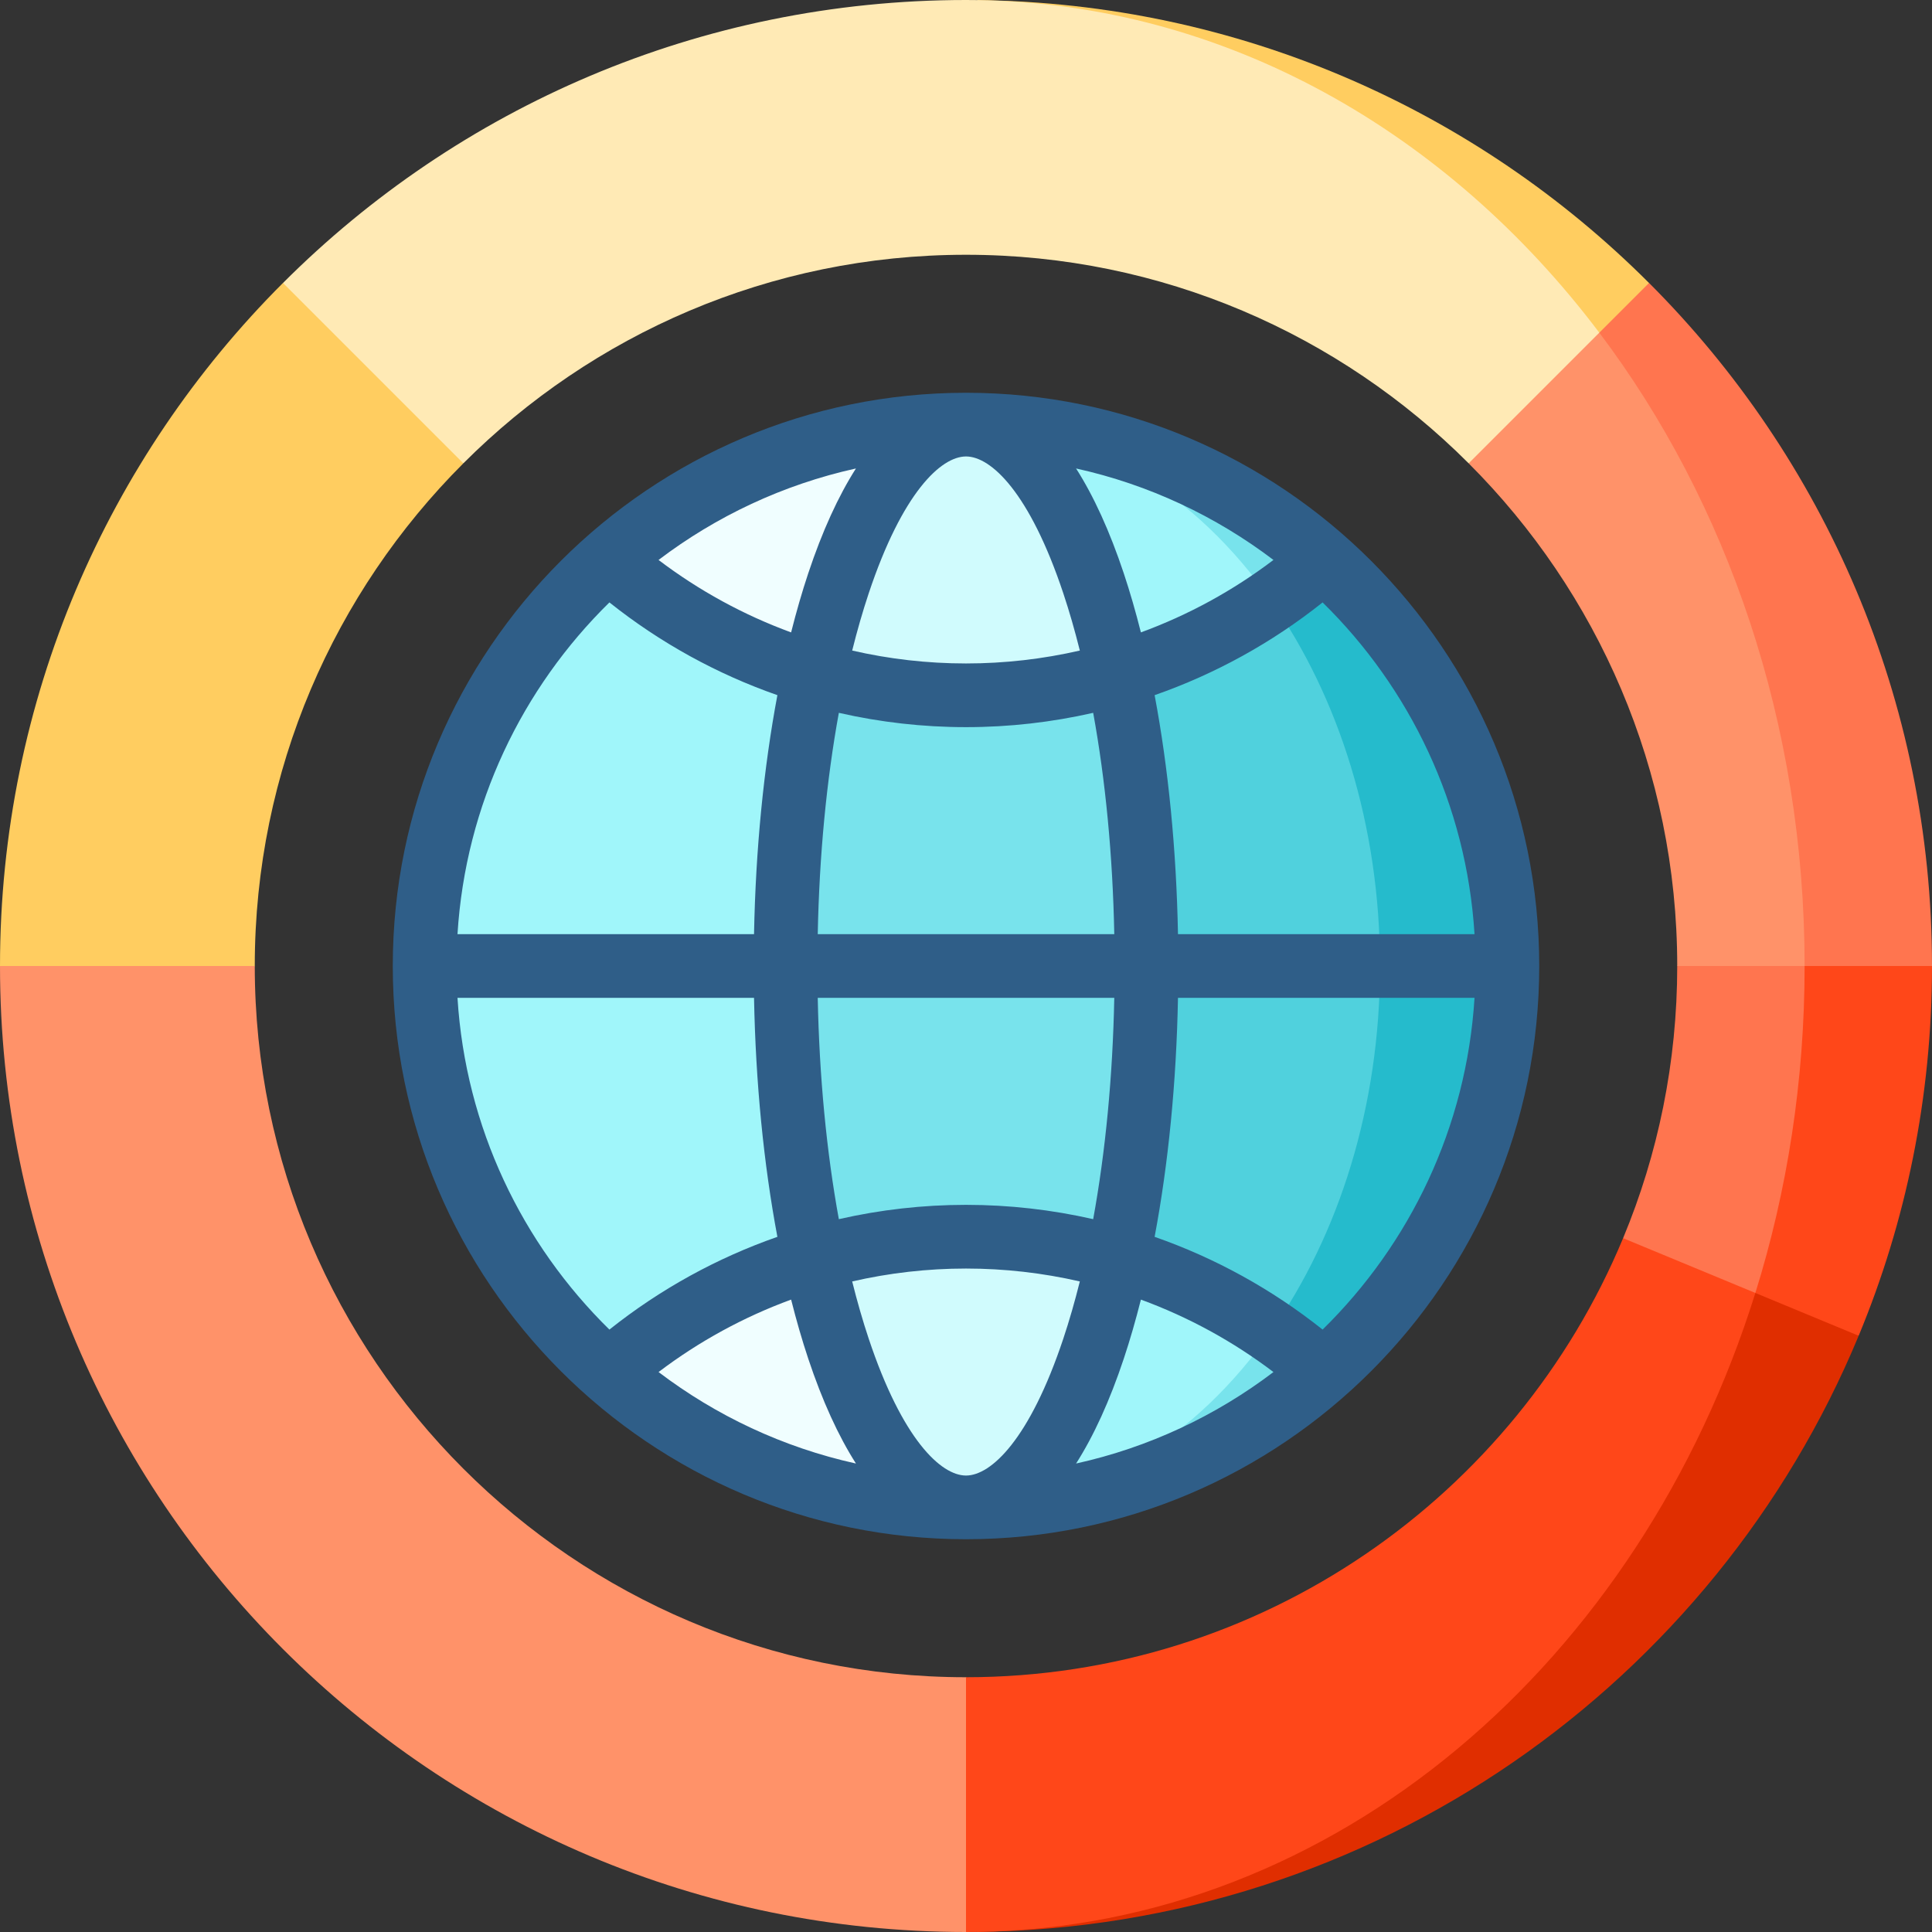
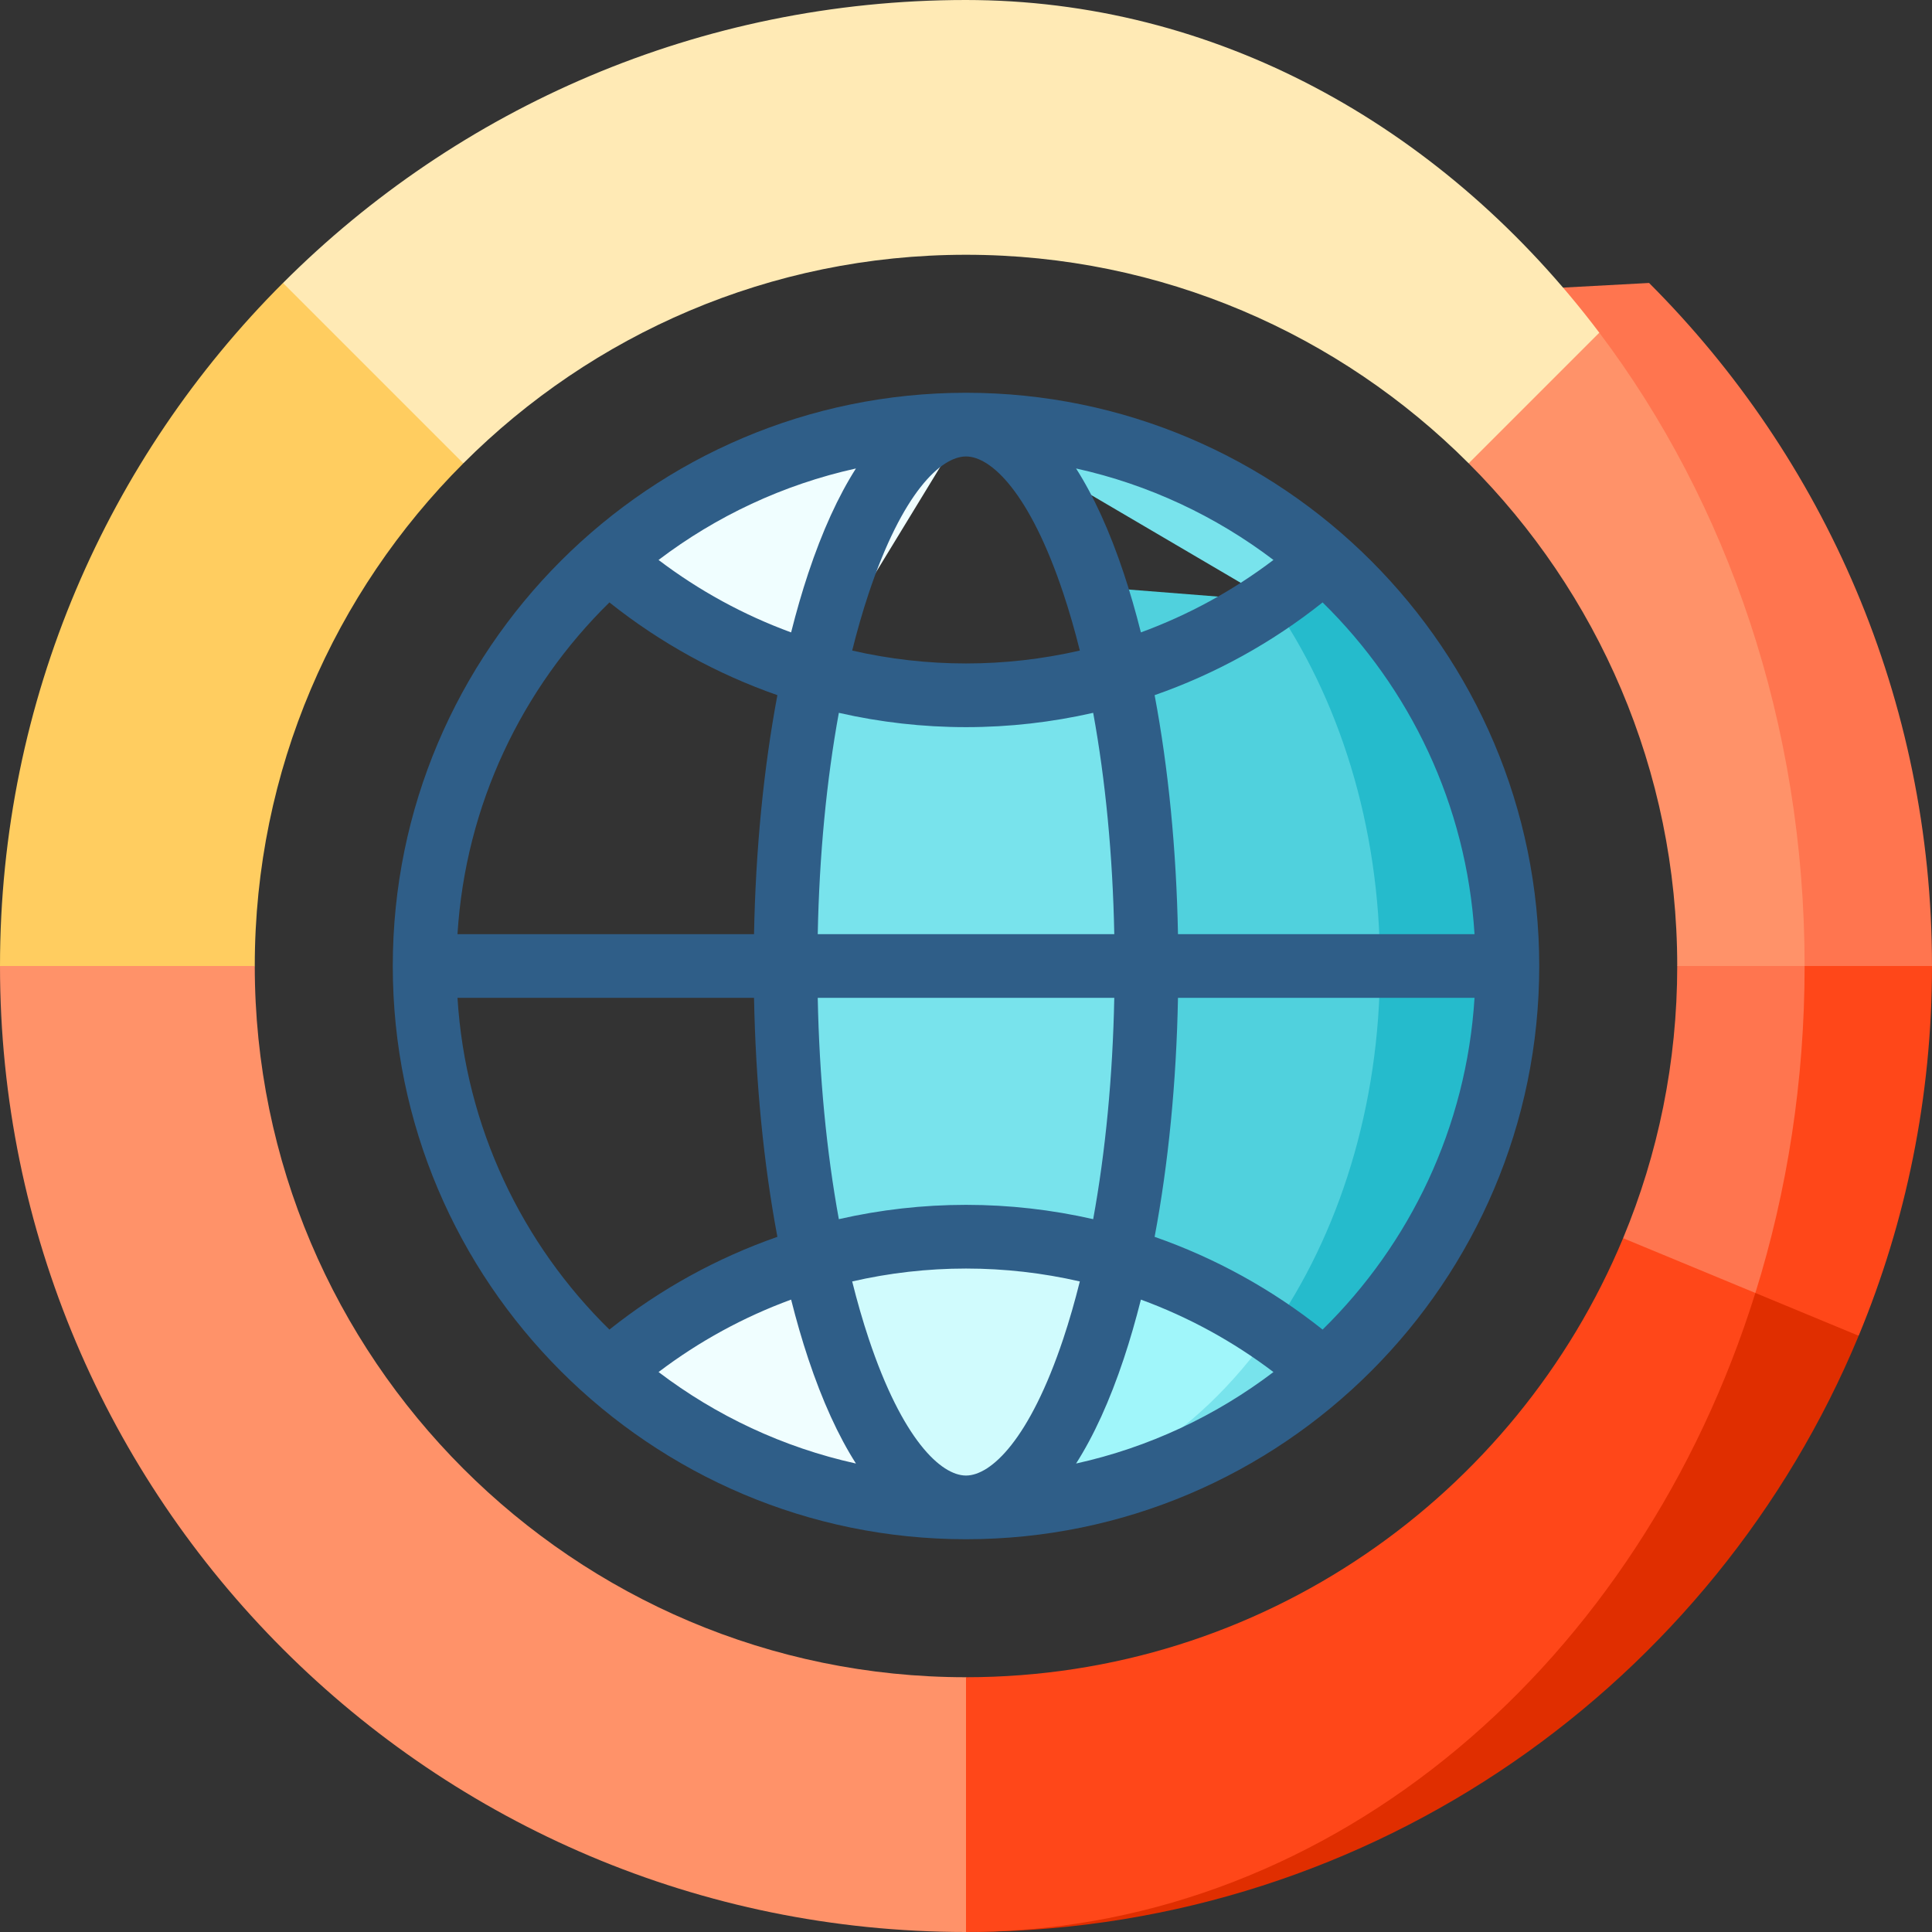
<svg xmlns="http://www.w3.org/2000/svg" version="1.1" id="Layer_1" x="0px" y="0px" viewBox="0 0 512 512" style="enable-background:new 0 0 512 512;" xml:space="preserve">
  <rect x="0" y="0" width="512" height="512" fill="#333333" stroke="none" />
  <path style="fill:#FF4719;" d="M466.989,244.747l-13.053,109.152l38.574,0.068l0.056,0.022C505.091,323.809,512,290.715,512,256  L466.989,244.747z" />
  <g>
    <path style="fill:#FF754F;" d="M444.484,256l16.879-22.505L478.242,256c0,30.416-4.602,59.583-13.053,86.646l-28.301,11.365   l-6.752-25.881C439.386,305.906,444.484,281.533,444.484,256z" />
    <path style="fill:#FF754F;" d="M437.023,74.988c-0.011,0-35.694,1.924-35.694,1.924L478.242,256H512   C512,185.31,483.351,121.305,437.023,74.988z" />
  </g>
  <path style="fill:#FF9269;" d="M478.242,256h-33.758c0-51.965-21.133-99.092-55.273-133.21l0.068-0.068l-4.621-40.389l39.179,5.832  C457.728,133.098,478.242,191.792,478.242,256z" />
-   <path style="fill:#A0F6FA;" d="M215.771,156.008l-54.565-7.607C131.376,174.71,112.527,213.195,112.527,256  s18.848,81.29,48.679,107.599l54.565-7.607L241.934,256L215.771,156.008z" />
  <path style="fill:#25BBCC;" d="M350.804,148.39l-13.897-0.428v216.075c0,0,13.897-0.428,13.886-0.439  c29.842-26.309,48.679-64.793,48.679-107.599S380.635,174.71,350.804,148.39z" />
  <path style="fill:#50D1DD;" d="M336.907,159.215l-40.667-3.207L270.066,256l26.174,99.992l40.667-3.207  c17.881-25.533,28.807-59.527,28.807-96.785S354.788,184.748,336.907,159.215z" />
  <path style="fill:#78E3EC;" d="M296.24,178.514h-80.468c-4.805,22.359-7.596,48.961-7.596,77.486s2.791,55.127,7.596,77.486h80.468  c4.805-22.359,7.584-48.961,7.584-77.486S301.045,200.873,296.24,178.514z" />
  <path style="fill:#F0FEFF;" d="M161.207,148.401c15.563,13.728,34.13,24.148,54.565,30.112L256,112.527  C219.699,112.527,186.503,126.087,161.207,148.401z" />
  <path style="fill:#78E3EC;" d="M257.418,112.539l79.489,46.676c4.85-3.32,9.486-6.932,13.886-10.814  C325.835,126.368,293.168,112.876,257.418,112.539z" />
-   <path style="fill:#A0F6FA;" d="M257.418,112.539c-0.473-0.011-0.945-0.011-1.418-0.011l40.24,65.986  c14.662-4.287,28.357-10.848,40.667-19.298C317.136,130.959,288.847,113.056,257.418,112.539z" />
  <path style="fill:#F0FEFF;" d="M215.771,333.486c-20.435,5.964-39.002,16.384-54.565,30.112  c25.296,22.314,58.492,35.874,94.793,35.874L215.771,333.486z" />
  <path style="fill:#78E3EC;" d="M350.793,363.599c-4.4-3.882-9.036-7.494-13.886-10.814l-79.489,46.676  C293.168,399.124,325.835,385.632,350.793,363.599z" />
  <path style="fill:#A0F6FA;" d="M296.24,333.486L256,399.473c0.473,0,0.945,0,1.418-0.011c31.429-0.518,59.718-18.421,79.489-46.676  C324.597,344.334,310.902,337.774,296.24,333.486z" />
  <g>
-     <path style="fill:#D0FBFD;" d="M256,112.527c16.868,0,31.721,26.32,40.24,65.986c-12.772,3.747-26.275,5.75-40.24,5.75   c-13.965,0-27.468-2.003-40.229-5.75C224.29,138.848,239.143,112.527,256,112.527z" />
    <path style="fill:#D0FBFD;" d="M296.24,333.486c-8.518,39.666-23.372,65.986-40.24,65.986c-16.857,0-31.71-26.32-40.229-65.986   c12.761-3.747,26.264-5.75,40.229-5.75C269.965,327.736,283.468,329.739,296.24,333.486z" />
  </g>
-   <path style="fill:#FFCD60;" d="M258.869,0.023l164.965,88.143l13.177-13.177C391.314,29.268,328.411,0.776,258.869,0.023z" />
  <path style="fill:#FFEAB5;" d="M389.278,122.722l-0.068,0.068C355.092,88.649,307.965,67.516,256,67.516  s-99.092,21.133-133.21,55.273l-0.068-0.068l-45.642-0.636L75,74.988C121.316,28.649,185.322,0,256,0  c0.957,0,1.913,0.011,2.869,0.023c65.851,0.956,124.782,34.906,164.965,88.143L389.278,122.722z" />
  <path style="fill:#FFCD60;" d="M122.722,122.722l0.068,0.068C88.649,156.908,67.516,204.035,67.516,256l-33.758,33.758L0,256  c0-70.69,28.649-134.695,74.988-181.012C75,74.988,122.722,122.722,122.722,122.722z" />
  <path style="fill:#FF9269;" d="M256,444.484l33.758,33.758L256,512C114.62,512,0,397.38,0,256h67.516  C67.516,359.93,152.07,444.484,256,444.484z" />
  <path style="fill:#E02E00;" d="M492.51,353.966l-27.322-11.32L258.869,511.978c105.449-1.148,195.584-66.054,233.697-157.989  L492.51,353.966z" />
  <path style="fill:#FF4719;" d="M256,512v-67.516c78.398,0,145.768-48.105,174.136-116.353l35.052,14.516  c-30.517,97.764-111.222,167.947-206.319,169.331C257.913,511.989,256.957,512,256,512z" />
  <path style="fill:#2F5E88;" d="M256.002,104.088c-83.764,0-151.912,68.148-151.912,151.912s68.148,151.912,151.912,151.912  S407.914,339.764,407.914,256S339.767,104.088,256.002,104.088z M390.764,247.56h-78.586c-0.426-22.454-2.554-43.996-6.191-63.336  c16.012-5.593,31.072-13.869,44.517-24.576C373.62,182.324,388.635,213.224,390.764,247.56z M302.352,344.407  c12.529,4.591,24.375,11.041,35.128,19.199c-15.242,11.569-33.005,19.977-52.308,24.244c4.678-7.33,8.916-16.609,12.639-27.779  C299.459,355.123,300.97,349.881,302.352,344.407z M281.797,354.734c-8.921,26.764-19.175,36.299-25.795,36.299  s-16.873-9.536-25.795-36.299c-1.589-4.768-3.045-9.833-4.369-15.138c9.825-2.257,19.938-3.42,30.164-3.42  c10.227,0,20.34,1.162,30.164,3.42C284.842,344.902,283.386,349.966,281.797,354.734z M214.195,360.072  c3.724,11.169,7.961,20.448,12.639,27.779c-19.303-4.267-37.067-12.675-52.308-24.244c10.753-8.158,22.599-14.608,35.128-19.199  C211.034,349.881,212.545,355.123,214.195,360.072z M256.002,319.297c-11.425,0-22.723,1.292-33.701,3.794  c-3.267-17.896-5.183-37.826-5.591-58.652h78.586c-0.408,20.825-2.325,40.756-5.591,58.652  C278.725,320.589,267.427,319.297,256.002,319.297z M216.71,247.56c0.408-20.825,2.325-40.756,5.591-58.652  c10.979,2.503,22.277,3.794,33.701,3.794c11.425,0,22.723-1.292,33.702-3.794c3.267,17.896,5.183,37.826,5.591,58.652H216.71z   M209.652,167.593c-12.529-4.591-24.375-11.041-35.128-19.199c15.242-11.569,33.005-19.977,52.308-24.244  c-4.678,7.33-8.916,16.609-12.639,27.779C212.545,156.877,211.034,162.119,209.652,167.593z M230.208,157.266  c8.921-26.764,19.175-36.299,25.795-36.299s16.874,9.536,25.795,36.299c1.589,4.768,3.045,9.833,4.369,15.138  c-9.825,2.256-19.938,3.42-30.164,3.42c-10.226,0-20.34-1.162-30.164-3.42C227.163,167.098,228.619,162.034,230.208,157.266z   M297.81,151.928c-3.724-11.169-7.961-20.448-12.639-27.779c19.303,4.267,37.067,12.674,52.308,24.244  c-10.753,8.158-22.599,14.608-35.128,19.199C300.97,162.119,299.459,156.877,297.81,151.928z M161.501,159.647  c13.445,10.707,28.505,18.983,44.517,24.576c-3.637,19.34-5.766,40.883-6.191,63.337H121.24  C123.369,213.224,138.384,182.324,161.501,159.647z M121.24,264.44h78.586c0.426,22.454,2.554,43.996,6.191,63.337  c-16.012,5.593-31.072,13.869-44.517,24.576C138.384,329.676,123.369,298.776,121.24,264.44z M350.503,352.353  c-13.445-10.707-28.505-18.983-44.517-24.576c3.637-19.34,5.766-40.883,6.191-63.336h78.586  C388.635,298.776,373.62,329.676,350.503,352.353z" />
</svg>